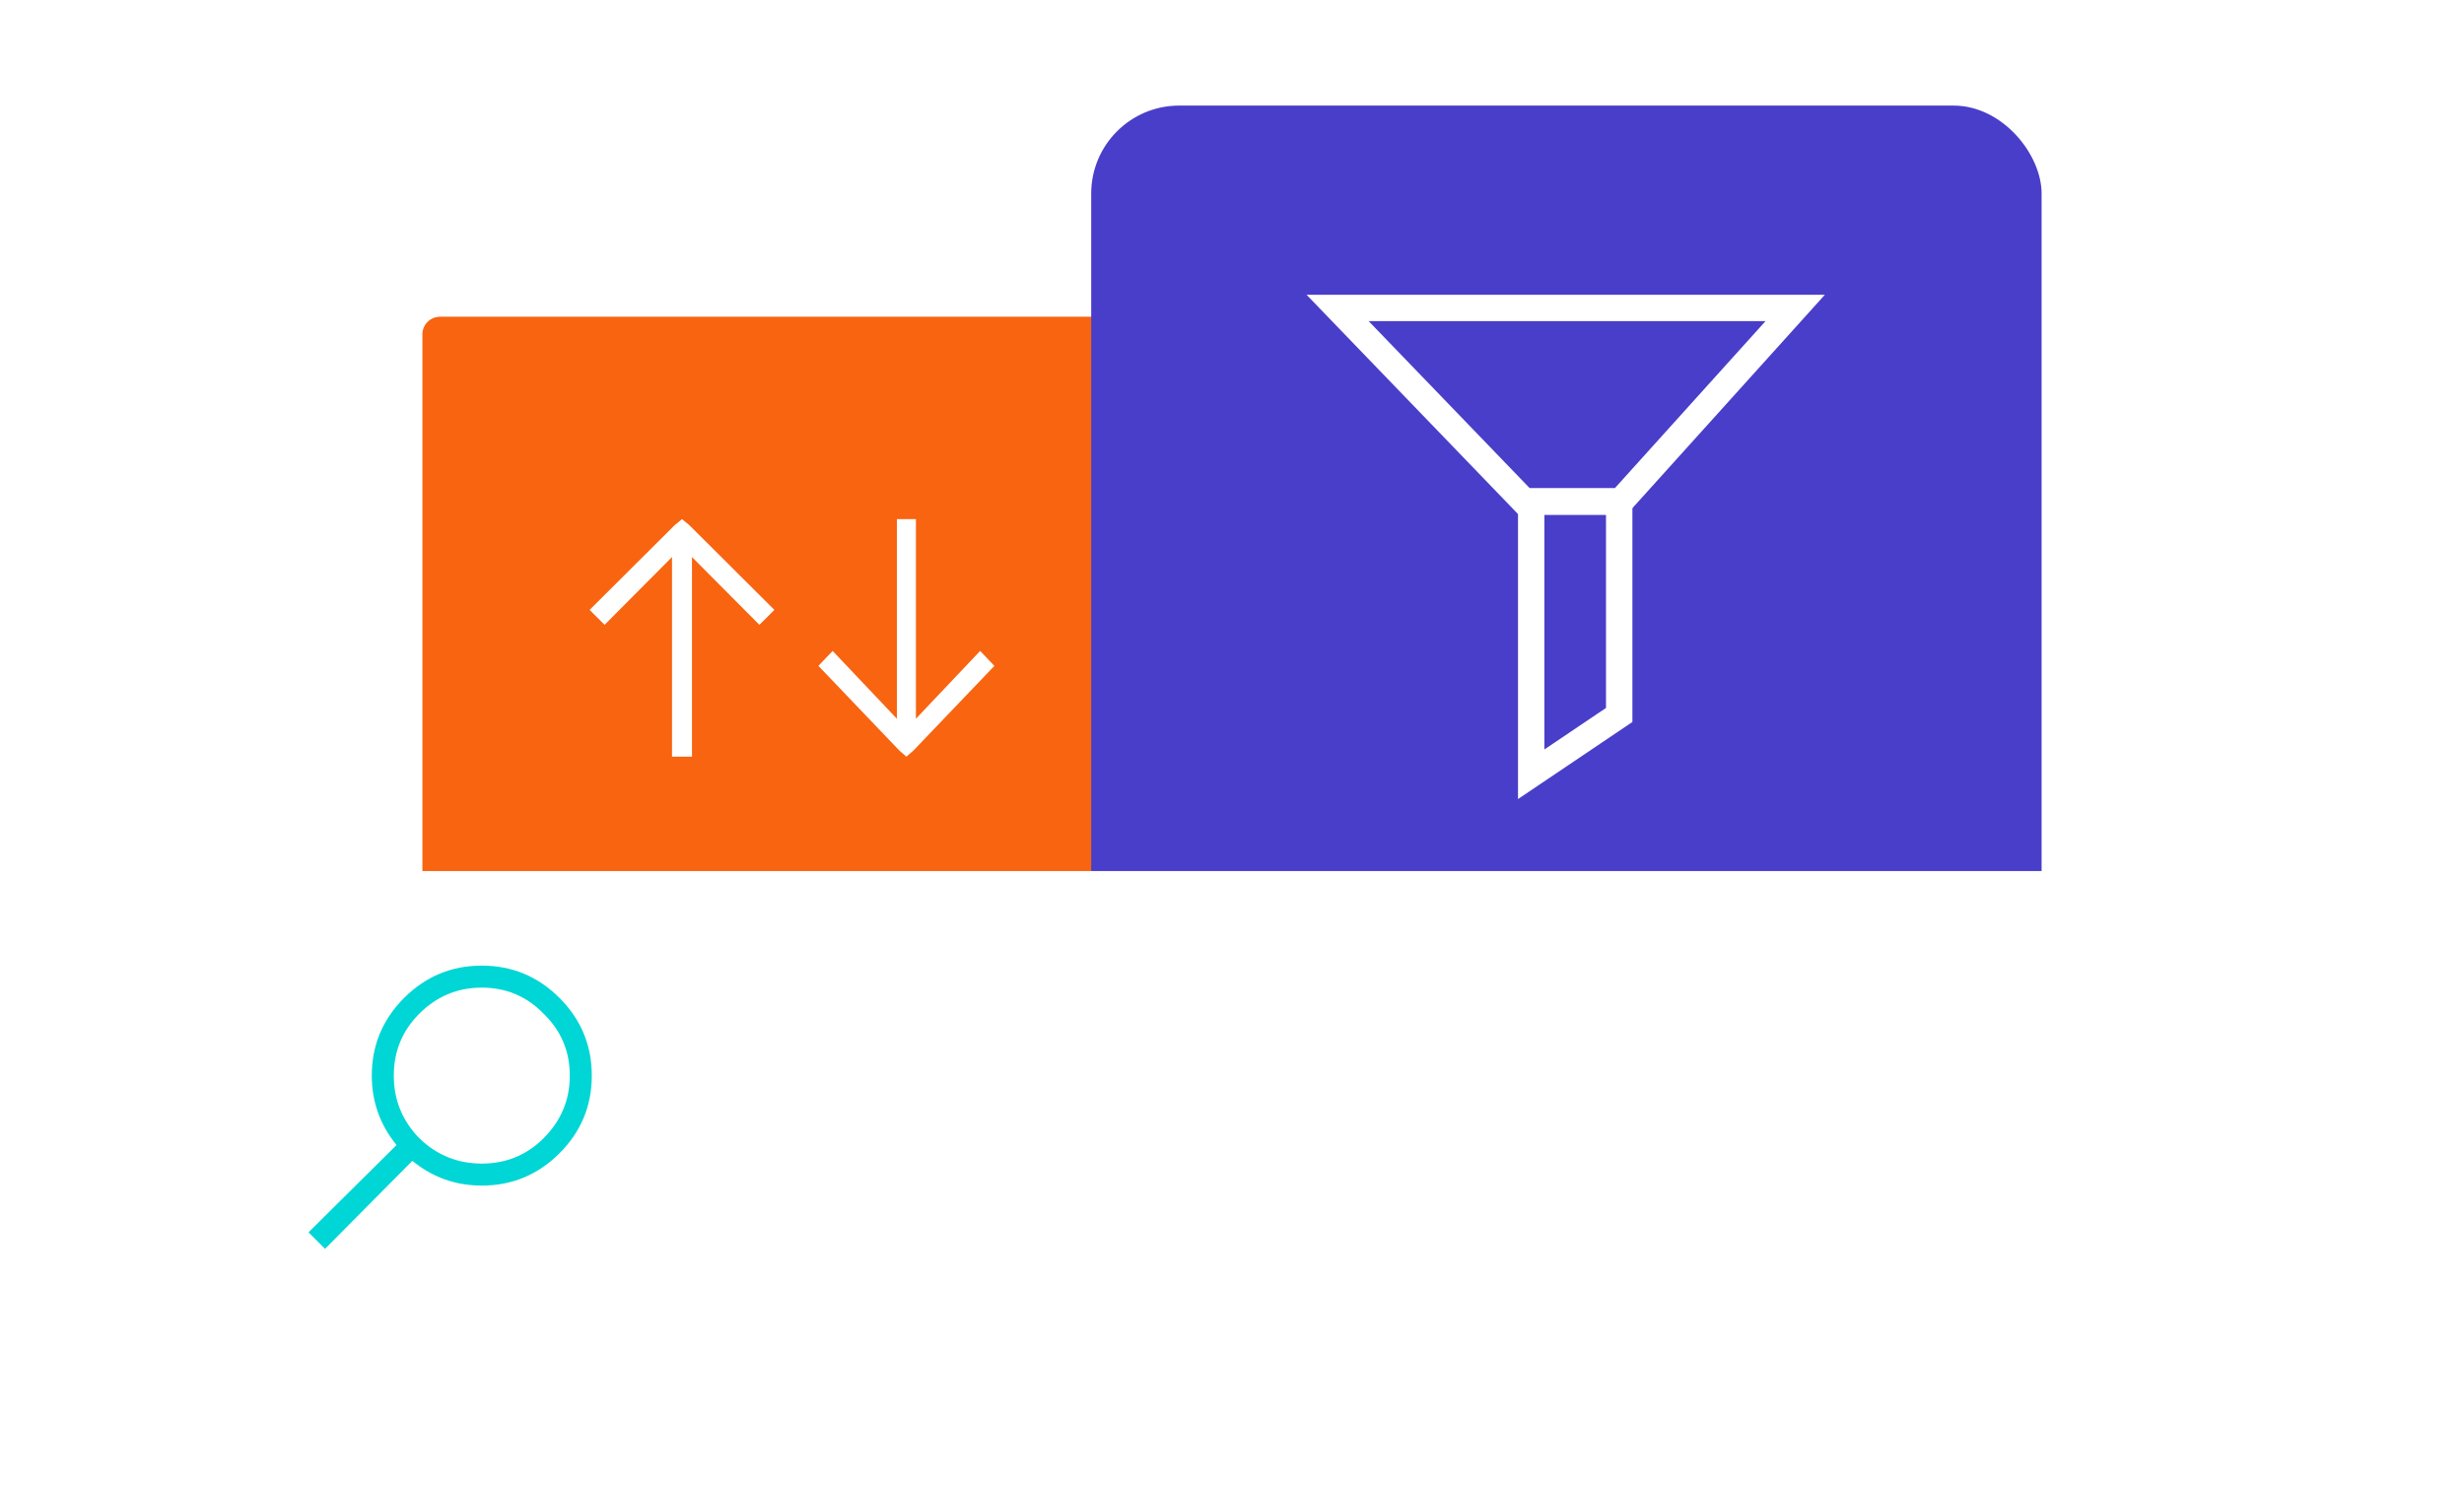
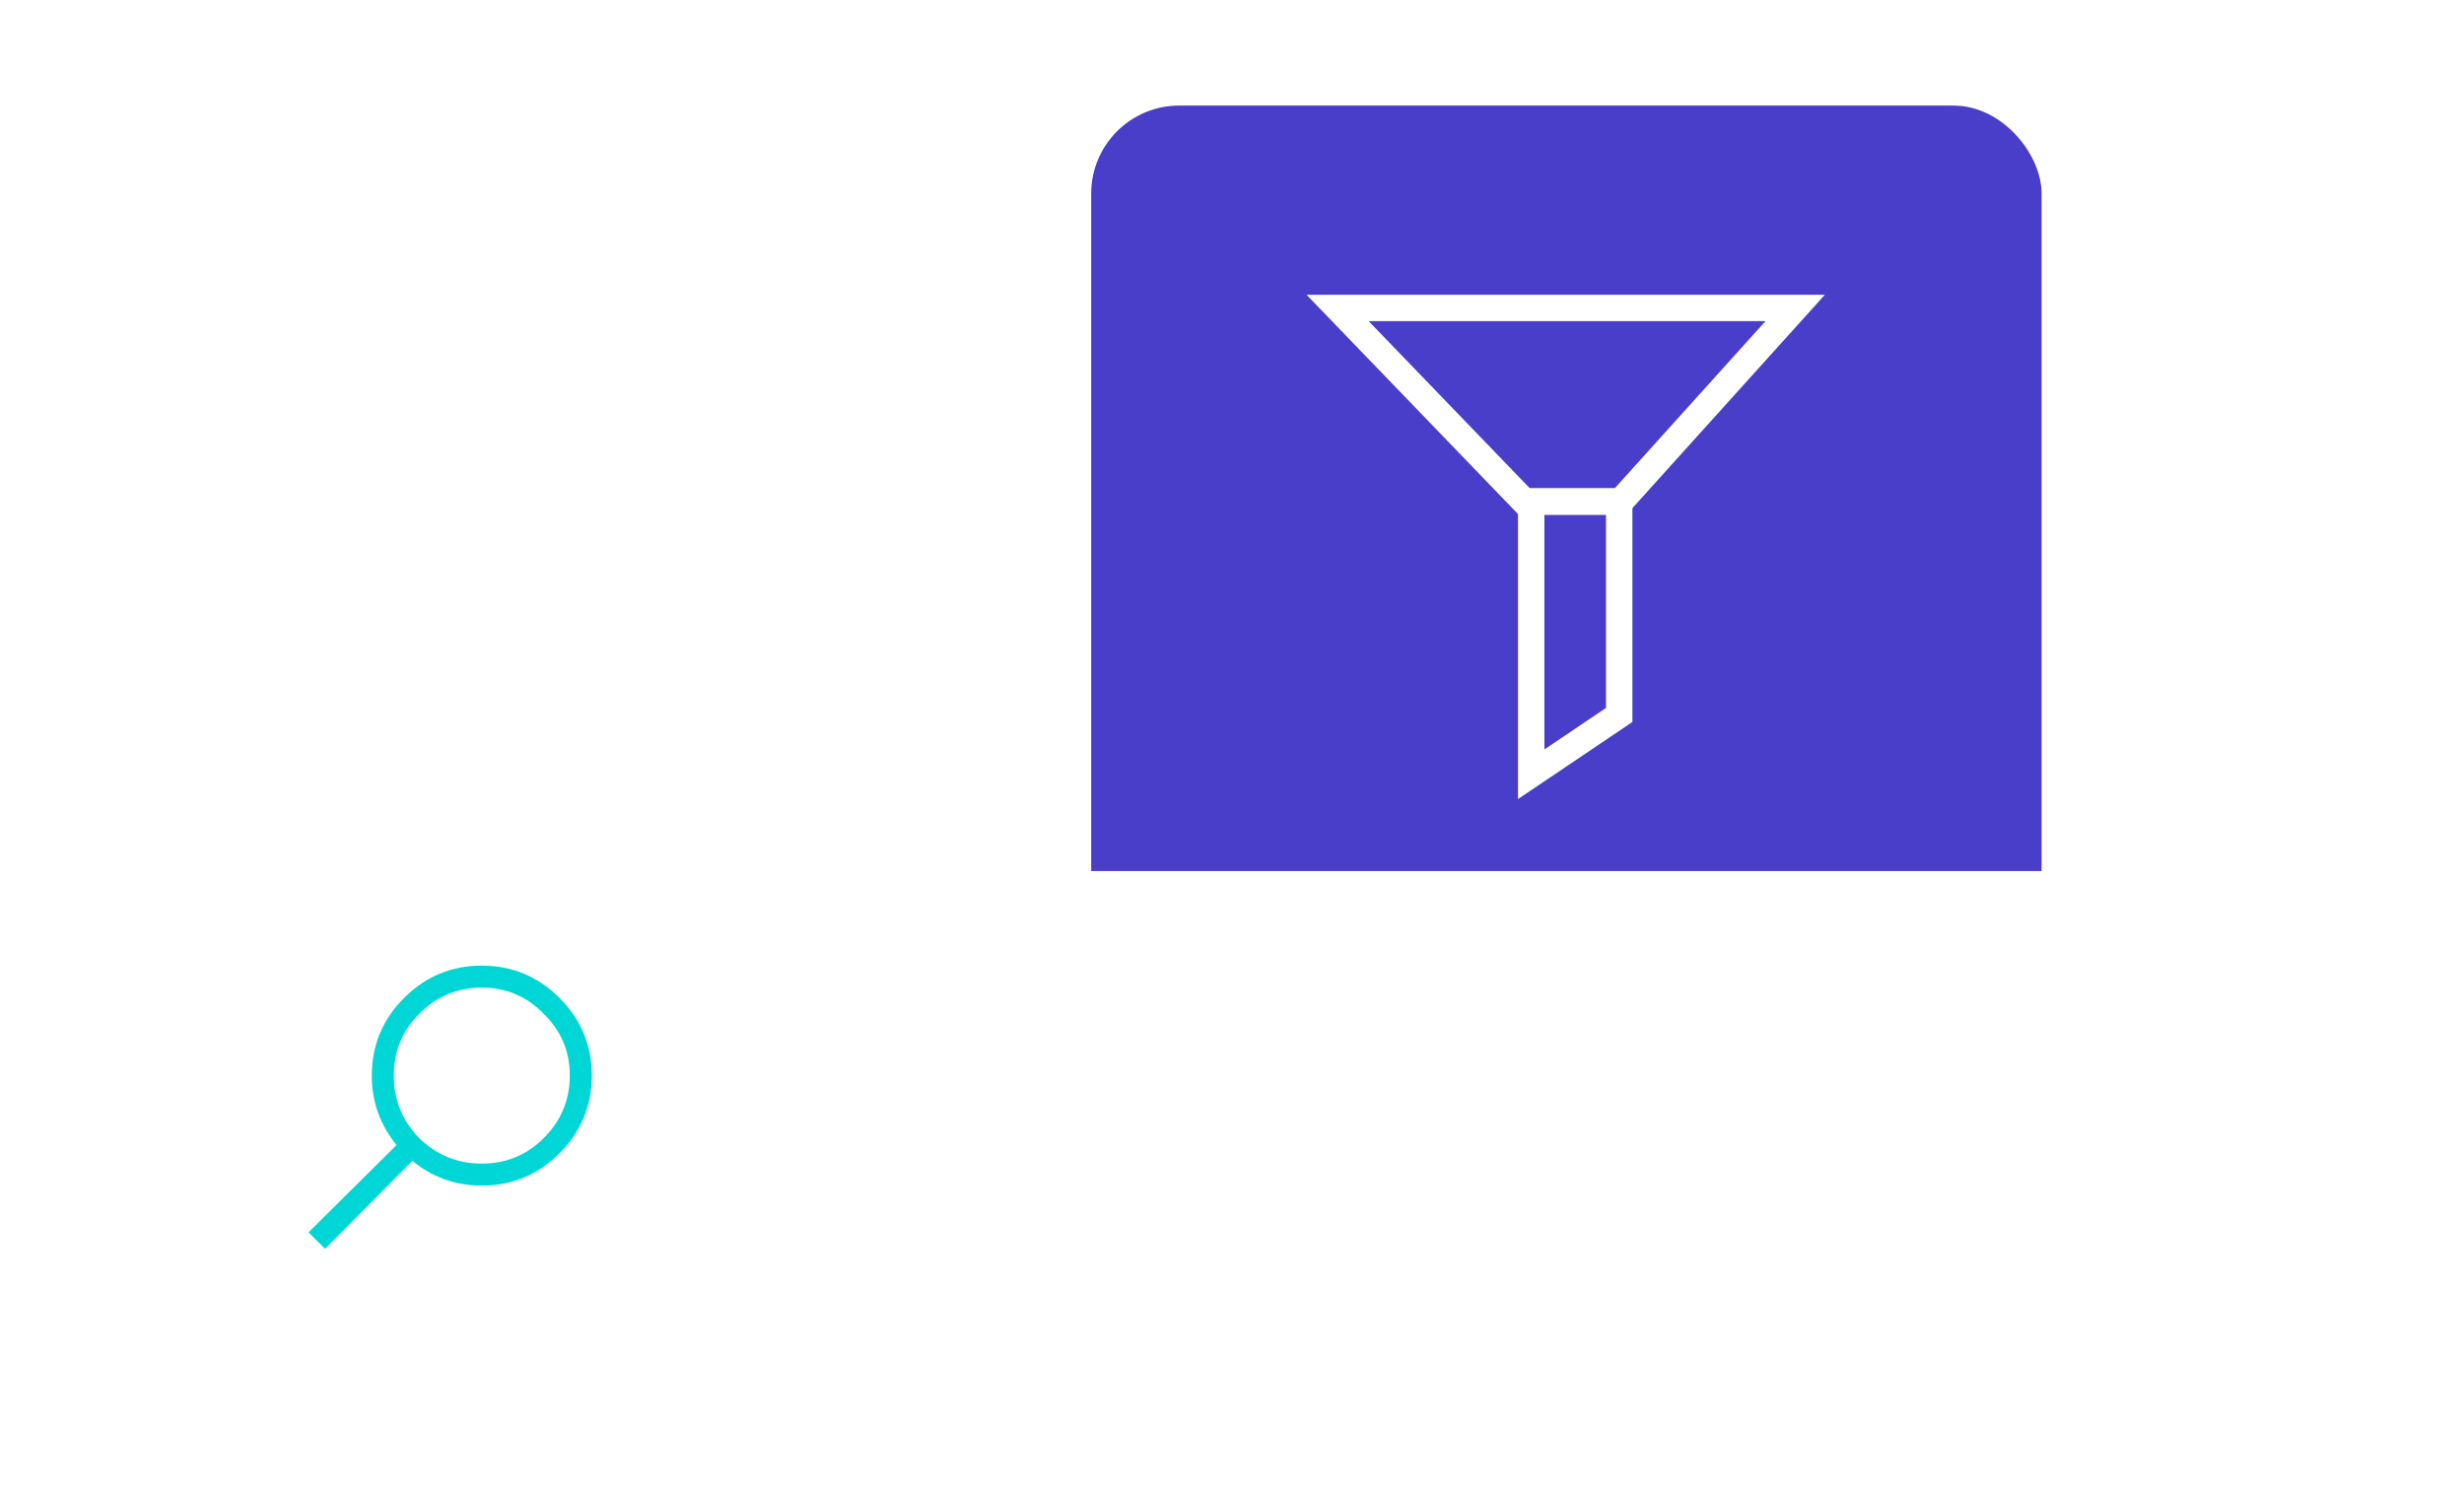
<svg xmlns="http://www.w3.org/2000/svg" width="280" height="169" viewBox="0 0 280 169" fill="none">
  <rect x="11" width="258" height="158" fill="none" />
  <g filter="url(#filter0_d)">
-     <rect x="48" y="36" width="91" height="73" rx="2" fill="#F86410" />
-   </g>
+     </g>
  <g filter="url(#filter1_d)">
    <rect x="124" y="12" width="108" height="105" rx="10" fill="#493EC9" />
  </g>
  <g filter="url(#filter2_d)">
    <rect x="15" y="94" width="250" height="55" rx="27.5" fill="white" />
  </g>
  <g filter="url(#filter3_d)">
-     <path d="M67 65.319L76.649 55.707L77.5 55L78.351 55.707L88 65.319L86.297 67.016L78.635 59.312V82H76.365V59.312L68.703 67.016L67 65.319Z" fill="white" />
-   </g>
+     </g>
  <g filter="url(#filter4_d)">
-     <path d="M113 71.681L103.811 81.293L103 82L102.189 81.293L93 71.681L94.622 69.984L101.919 77.689V55H104.081V77.689L111.378 69.984L113 71.681Z" fill="white" />
-   </g>
+     </g>
  <g filter="url(#filter5_d)">
    <path d="M45.922 109.422C48.37 106.974 51.312 105.75 54.75 105.75C58.188 105.75 61.13 106.974 63.578 109.422C66.026 111.87 67.25 114.812 67.25 118.25C67.25 121.688 66.026 124.63 63.578 127.078C61.13 129.526 58.188 130.75 54.75 130.75C51.781 130.75 49.151 129.812 46.859 127.938L36.938 137.938L35.062 136.062L45.062 126.141C43.188 123.849 42.25 121.219 42.25 118.25C42.25 114.812 43.474 111.87 45.922 109.422ZM61.781 111.219C59.854 109.24 57.51 108.25 54.75 108.25C51.99 108.25 49.62 109.24 47.641 111.219C45.714 113.146 44.75 115.49 44.75 118.25C44.75 121.01 45.714 123.38 47.641 125.359C49.62 127.286 51.99 128.25 54.75 128.25C57.51 128.25 59.854 127.286 61.781 125.359C63.76 123.38 64.75 121.01 64.75 118.25C64.75 115.49 63.76 113.146 61.781 111.219Z" fill="#00D6D5" />
  </g>
  <g filter="url(#filter6_d)">
    <path d="M173.211 53L152 31H204L184.158 53H173.211Z" stroke="white" stroke-width="3" />
  </g>
  <g filter="url(#filter7_d)">
    <path d="M174 84V53H184V77.261L174 84Z" stroke="white" stroke-width="3" />
  </g>
  <defs>
    <filter id="filter0_d" x="38" y="26" width="111" height="93" filterUnits="userSpaceOnUse" color-interpolation-filters="sRGB">
      <feFlood flood-opacity="0" result="BackgroundImageFix" />
      <feColorMatrix in="SourceAlpha" type="matrix" values="0 0 0 0 0 0 0 0 0 0 0 0 0 0 0 0 0 0 127 0" />
      <feOffset />
      <feGaussianBlur stdDeviation="5" />
      <feColorMatrix type="matrix" values="0 0 0 0 0 0 0 0 0 0 0 0 0 0 0 0 0 0 0.3 0" />
      <feBlend mode="normal" in2="BackgroundImageFix" result="effect1_dropShadow" />
      <feBlend mode="normal" in="SourceGraphic" in2="effect1_dropShadow" result="shape" />
    </filter>
    <filter id="filter1_d" x="114" y="2" width="128" height="125" filterUnits="userSpaceOnUse" color-interpolation-filters="sRGB">
      <feFlood flood-opacity="0" result="BackgroundImageFix" />
      <feColorMatrix in="SourceAlpha" type="matrix" values="0 0 0 0 0 0 0 0 0 0 0 0 0 0 0 0 0 0 127 0" />
      <feOffset />
      <feGaussianBlur stdDeviation="5" />
      <feColorMatrix type="matrix" values="0 0 0 0 0 0 0 0 0 0 0 0 0 0 0 0 0 0 0.3 0" />
      <feBlend mode="normal" in2="BackgroundImageFix" result="effect1_dropShadow" />
      <feBlend mode="normal" in="SourceGraphic" in2="effect1_dropShadow" result="shape" />
    </filter>
    <filter id="filter2_d" x="0" y="84" width="280" height="85" filterUnits="userSpaceOnUse" color-interpolation-filters="sRGB">
      <feFlood flood-opacity="0" result="BackgroundImageFix" />
      <feColorMatrix in="SourceAlpha" type="matrix" values="0 0 0 0 0 0 0 0 0 0 0 0 0 0 0 0 0 0 127 0" />
      <feOffset dy="5" />
      <feGaussianBlur stdDeviation="7.5" />
      <feColorMatrix type="matrix" values="0 0 0 0 0 0 0 0 0 0 0 0 0 0 0 0 0 0 0.3 0" />
      <feBlend mode="normal" in2="BackgroundImageFix" result="effect1_dropShadow" />
      <feBlend mode="normal" in="SourceGraphic" in2="effect1_dropShadow" result="shape" />
    </filter>
    <filter id="filter3_d" x="63" y="55" width="29" height="35" filterUnits="userSpaceOnUse" color-interpolation-filters="sRGB">
      <feFlood flood-opacity="0" result="BackgroundImageFix" />
      <feColorMatrix in="SourceAlpha" type="matrix" values="0 0 0 0 0 0 0 0 0 0 0 0 0 0 0 0 0 0 127 0" />
      <feOffset dy="4" />
      <feGaussianBlur stdDeviation="2" />
      <feColorMatrix type="matrix" values="0 0 0 0 0 0 0 0 0 0 0 0 0 0 0 0 0 0 0.25 0" />
      <feBlend mode="normal" in2="BackgroundImageFix" result="effect1_dropShadow" />
      <feBlend mode="normal" in="SourceGraphic" in2="effect1_dropShadow" result="shape" />
    </filter>
    <filter id="filter4_d" x="89" y="55" width="28" height="35" filterUnits="userSpaceOnUse" color-interpolation-filters="sRGB">
      <feFlood flood-opacity="0" result="BackgroundImageFix" />
      <feColorMatrix in="SourceAlpha" type="matrix" values="0 0 0 0 0 0 0 0 0 0 0 0 0 0 0 0 0 0 127 0" />
      <feOffset dy="4" />
      <feGaussianBlur stdDeviation="2" />
      <feColorMatrix type="matrix" values="0 0 0 0 0 0 0 0 0 0 0 0 0 0 0 0 0 0 0.25 0" />
      <feBlend mode="normal" in2="BackgroundImageFix" result="effect1_dropShadow" />
      <feBlend mode="normal" in="SourceGraphic" in2="effect1_dropShadow" result="shape" />
    </filter>
    <filter id="filter5_d" x="31.062" y="105.75" width="40.188" height="40.188" filterUnits="userSpaceOnUse" color-interpolation-filters="sRGB">
      <feFlood flood-opacity="0" result="BackgroundImageFix" />
      <feColorMatrix in="SourceAlpha" type="matrix" values="0 0 0 0 0 0 0 0 0 0 0 0 0 0 0 0 0 0 127 0" />
      <feOffset dy="4" />
      <feGaussianBlur stdDeviation="2" />
      <feColorMatrix type="matrix" values="0 0 0 0 0 0 0 0 0 0 0 0 0 0 0 0 0 0 0.1 0" />
      <feBlend mode="normal" in2="BackgroundImageFix" result="effect1_dropShadow" />
      <feBlend mode="normal" in="SourceGraphic" in2="effect1_dropShadow" result="shape" />
    </filter>
    <filter id="filter6_d" x="144.469" y="29.5" width="66.903" height="33" filterUnits="userSpaceOnUse" color-interpolation-filters="sRGB">
      <feFlood flood-opacity="0" result="BackgroundImageFix" />
      <feColorMatrix in="SourceAlpha" type="matrix" values="0 0 0 0 0 0 0 0 0 0 0 0 0 0 0 0 0 0 127 0" />
      <feOffset dy="4" />
      <feGaussianBlur stdDeviation="2" />
      <feColorMatrix type="matrix" values="0 0 0 0 0 0 0 0 0 0 0 0 0 0 0 0 0 0 0.25 0" />
      <feBlend mode="normal" in2="BackgroundImageFix" result="effect1_dropShadow" />
      <feBlend mode="normal" in="SourceGraphic" in2="effect1_dropShadow" result="shape" />
    </filter>
    <filter id="filter7_d" x="168.5" y="51.5" width="21" height="43.32" filterUnits="userSpaceOnUse" color-interpolation-filters="sRGB">
      <feFlood flood-opacity="0" result="BackgroundImageFix" />
      <feColorMatrix in="SourceAlpha" type="matrix" values="0 0 0 0 0 0 0 0 0 0 0 0 0 0 0 0 0 0 127 0" />
      <feOffset dy="4" />
      <feGaussianBlur stdDeviation="2" />
      <feColorMatrix type="matrix" values="0 0 0 0 0 0 0 0 0 0 0 0 0 0 0 0 0 0 0.25 0" />
      <feBlend mode="normal" in2="BackgroundImageFix" result="effect1_dropShadow" />
      <feBlend mode="normal" in="SourceGraphic" in2="effect1_dropShadow" result="shape" />
    </filter>
  </defs>
</svg>